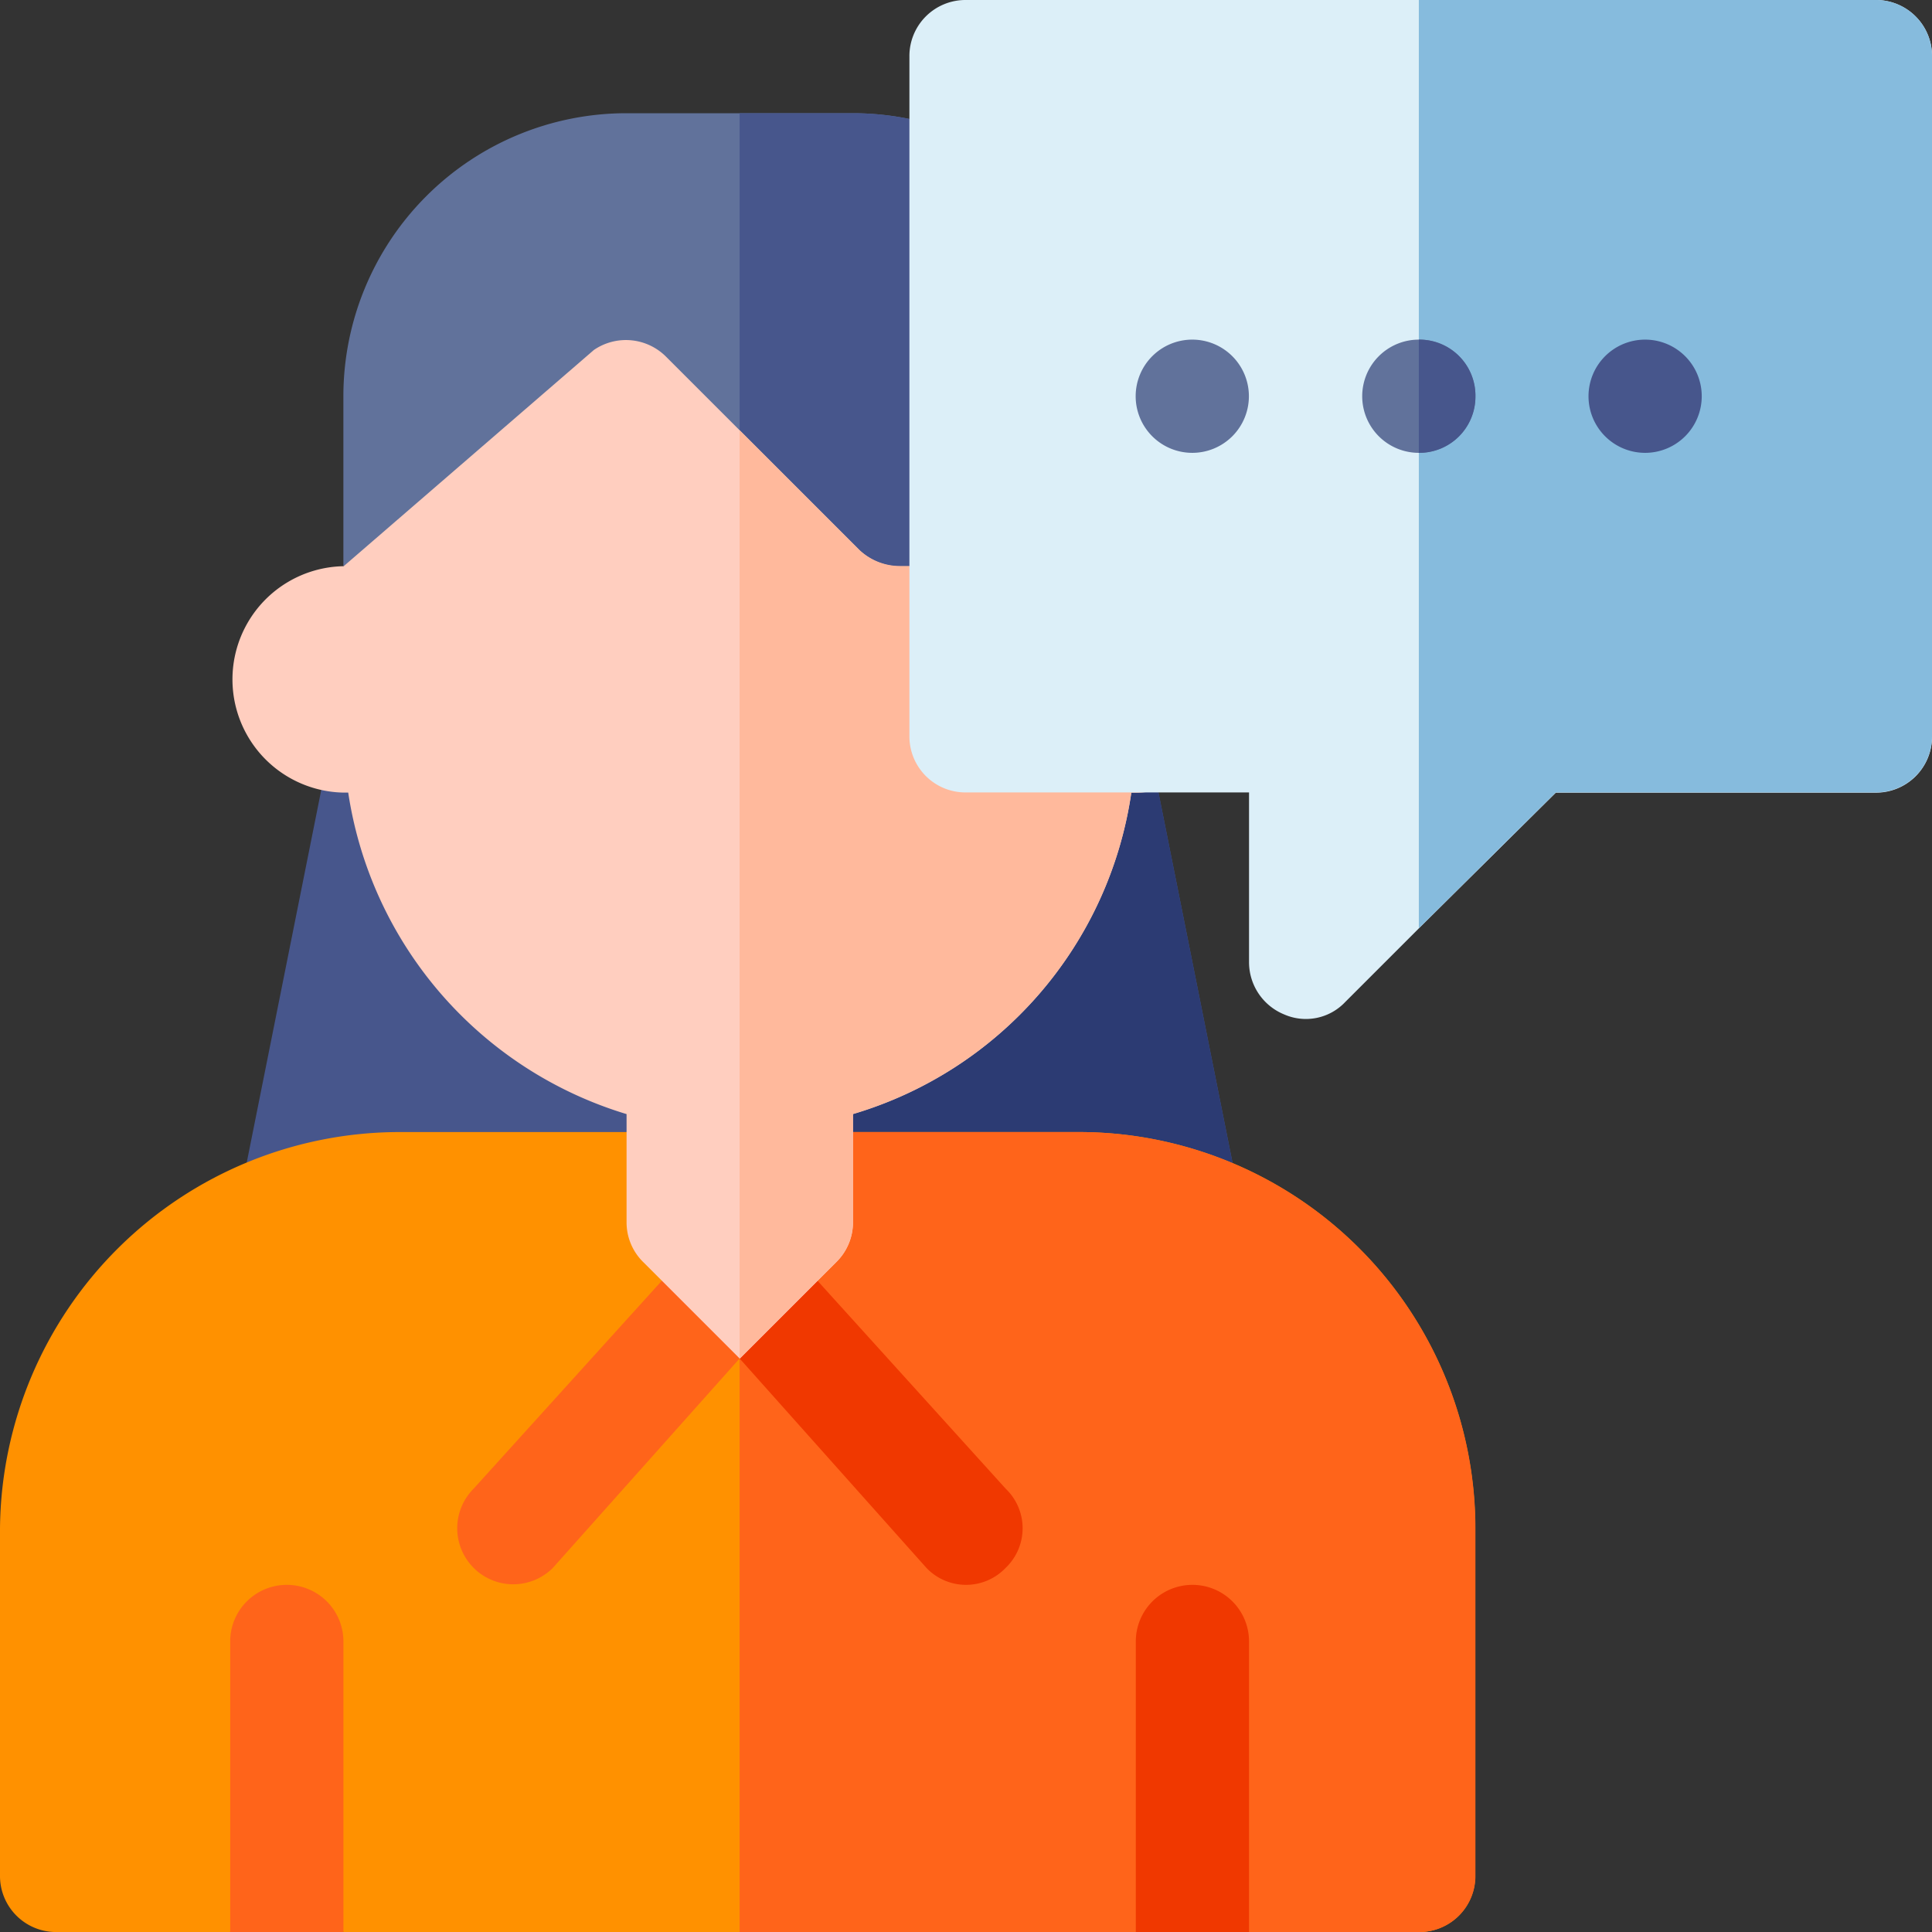
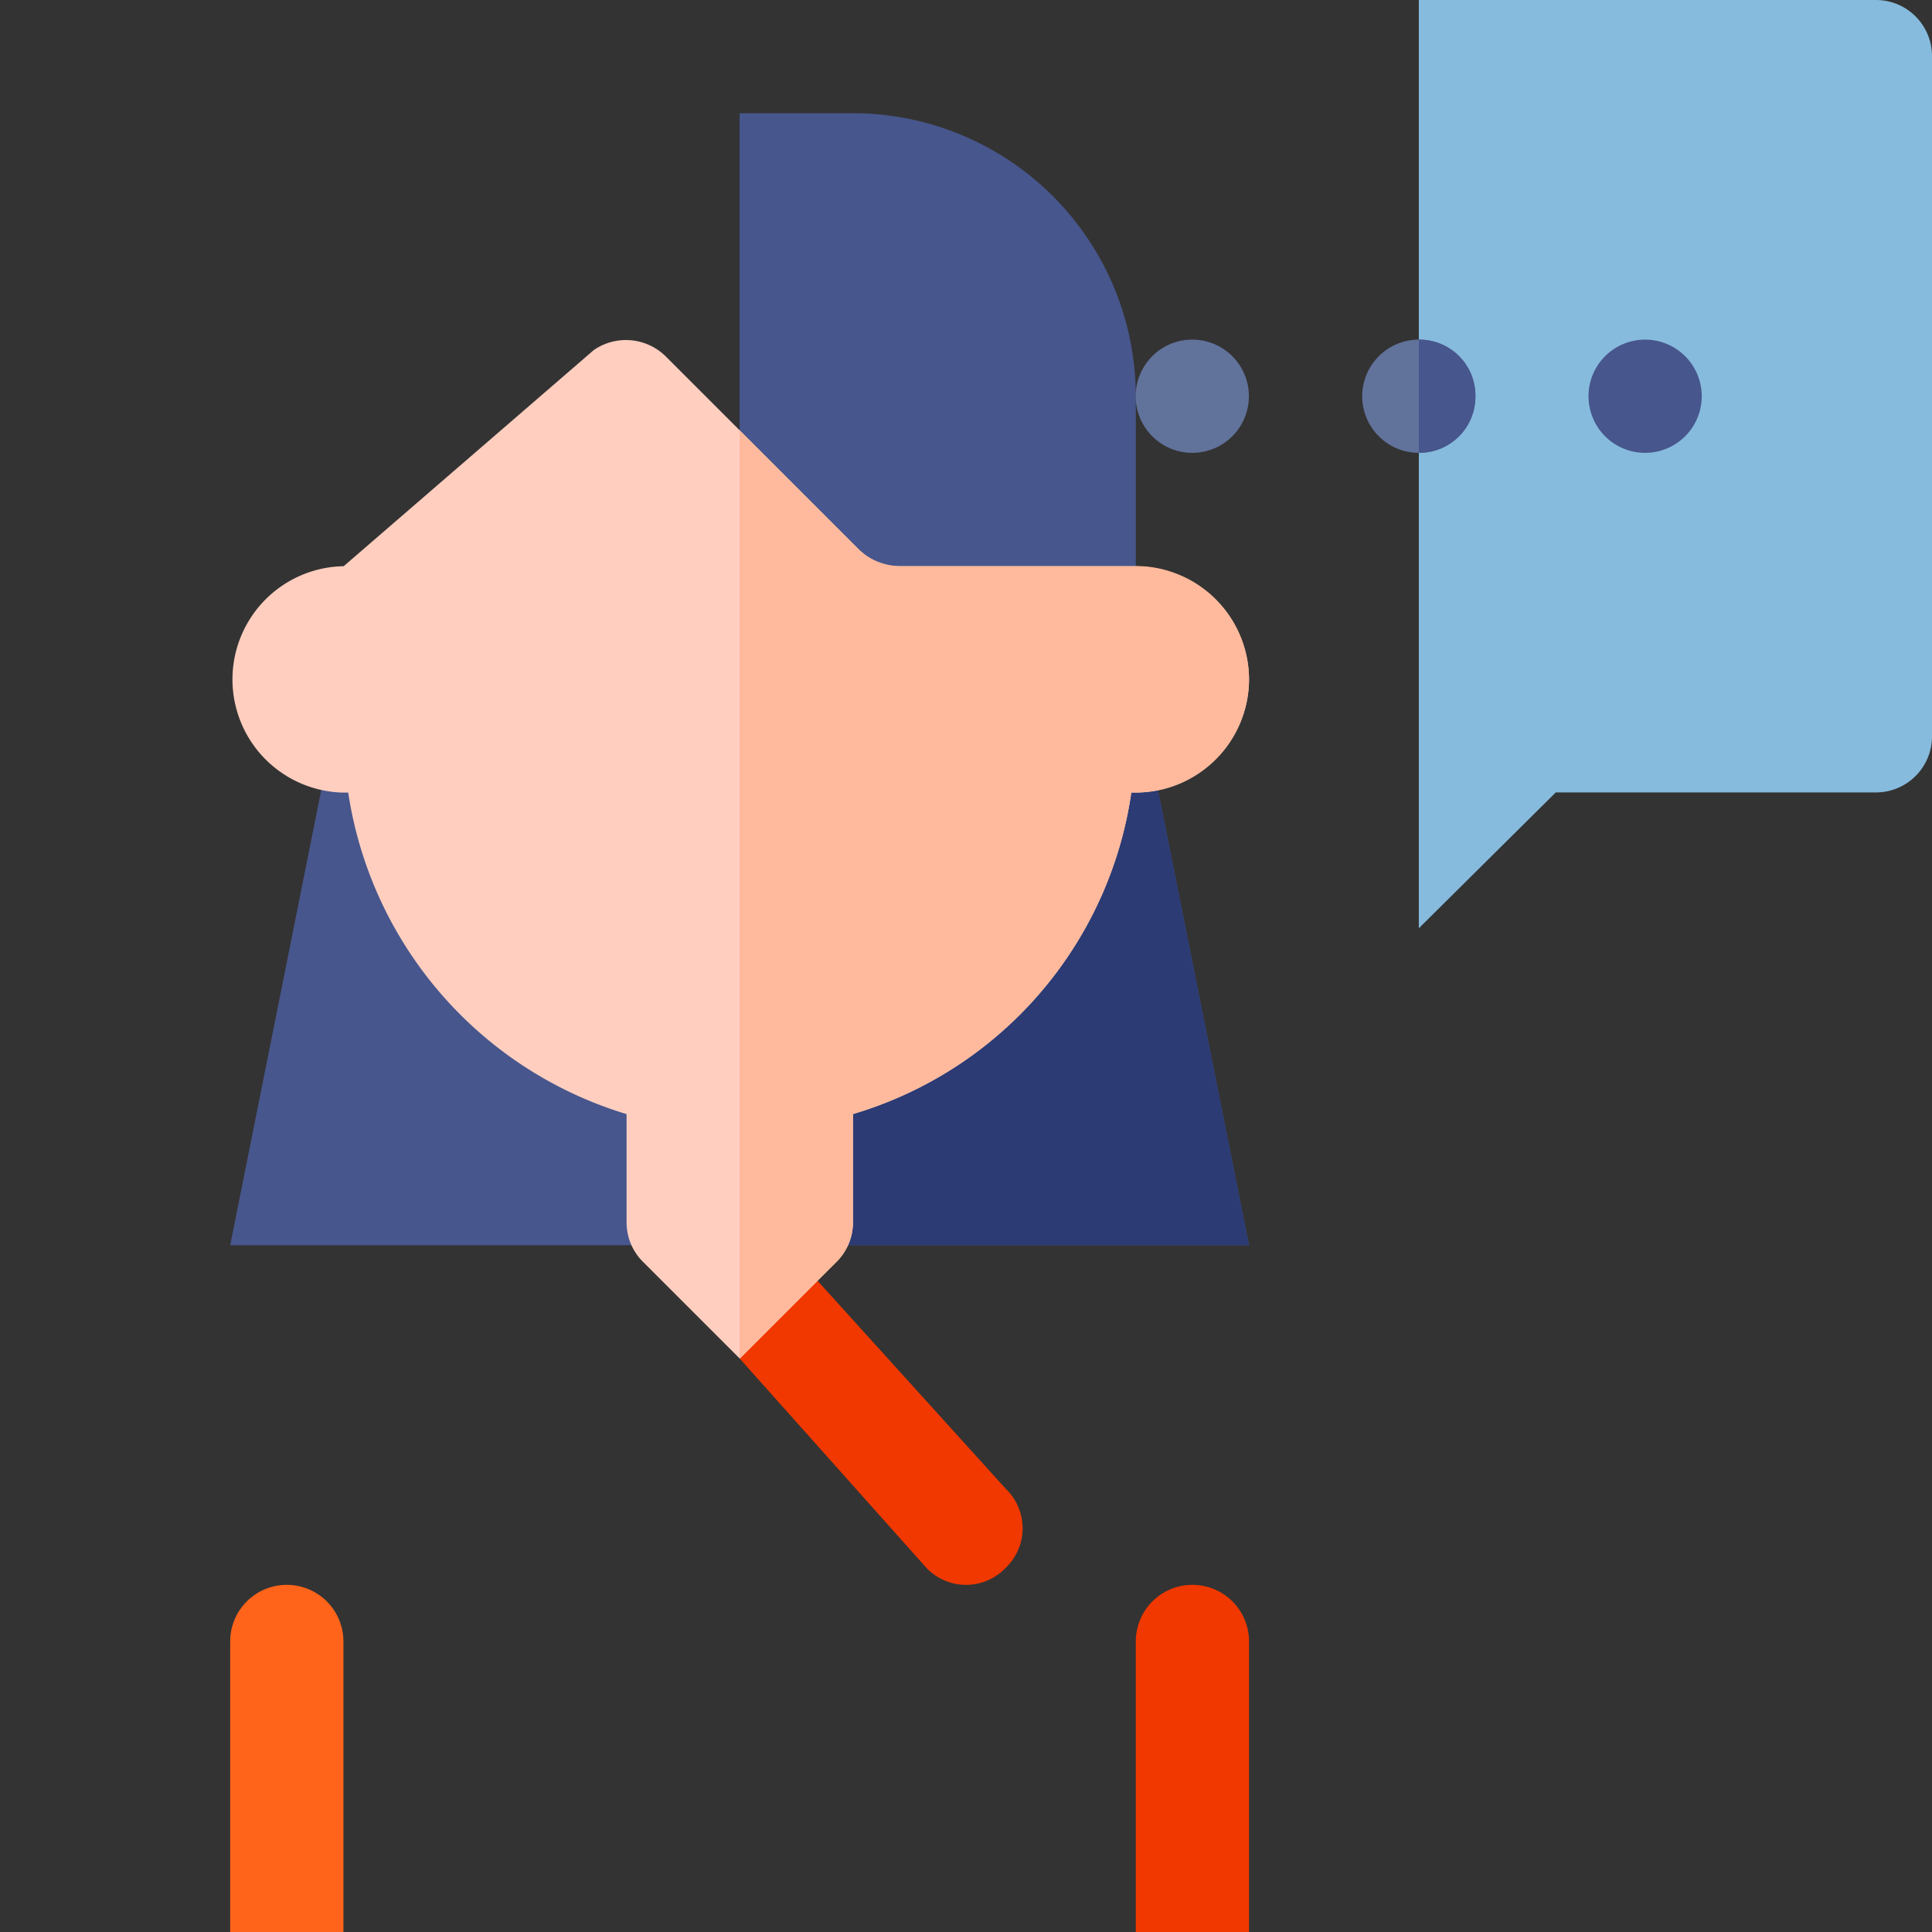
<svg xmlns="http://www.w3.org/2000/svg" id="beratung" width="55.527" height="55.527" viewBox="0 0 55.527 55.527">
  <rect x="0" y="0" width="55.527" height="55.527" fill="#333333" stroke="none" />
  <path id="Pfad_362" data-name="Pfad 362" d="M90.282,196.268H61L64.254,180H87.028Zm0,0" transform="translate(-54.384 -160.479)" fill="#47568c" />
-   <path id="Pfad_363" data-name="Pfad 363" d="M210.641,196.268H196V180h11.387Zm0,0" transform="translate(-174.743 -160.479)" fill="#2c3b73" />
-   <path id="Pfad_364" data-name="Pfad 364" d="M42.4,311.387v9.978a1.611,1.611,0,0,1-1.627,1.627H35.9l-1.627-3.254-1.627,3.254H9.869l-1.627-3.254-1.627,3.254H1.627A1.611,1.611,0,0,1,0,321.365v-9.978A11.493,11.493,0,0,1,11.5,300H31.017A11.4,11.4,0,0,1,42.4,311.387Zm0,0" transform="translate(0 -267.464)" fill="#ff9100" />
-   <path id="Pfad_365" data-name="Pfad 365" d="M217.148,311.387v9.978a1.611,1.611,0,0,1-1.627,1.627h-4.88l-1.627-3.254-1.627,3.254H196V300h9.761A11.4,11.4,0,0,1,217.148,311.387Zm0,0" transform="translate(-174.743 -267.464)" fill="#ff641a" />
-   <path id="Pfad_366" data-name="Pfad 366" d="M136.78,333.655a1.573,1.573,0,0,1-2.277,0l-5.368-6.019-5.368,6.019a1.61,1.61,0,0,1-2.277-2.277l6.507-7.19a1.572,1.572,0,0,1,2.277,0l6.507,7.19A1.572,1.572,0,0,1,136.78,333.655Zm0,0" transform="translate(-107.877 -288.593)" fill="#ff641a" />
+   <path id="Pfad_363" data-name="Pfad 363" d="M210.641,196.268H196V180h11.387m0,0" transform="translate(-174.743 -160.479)" fill="#2c3b73" />
  <path id="Pfad_367" data-name="Pfad 367" d="M203.646,333.655a1.573,1.573,0,0,1-2.277,0L196,327.636V323.7a1.526,1.526,0,0,1,1.139.488l6.507,7.19A1.573,1.573,0,0,1,203.646,333.655Zm0,0" transform="translate(-174.743 -288.593)" fill="#f03800" />
-   <path id="Pfad_368" data-name="Pfad 368" d="M113.775,38.134v8.134l-7.451,3.254L102.387,46.5l-4.165-3.221L91,43.014v-4.88A8.137,8.137,0,0,1,99.134,30h6.507A8.137,8.137,0,0,1,113.775,38.134Zm0,0" transform="translate(-81.131 -26.746)" fill="#61729b" />
  <path id="Pfad_369" data-name="Pfad 369" d="M207.387,38.134v8.134l-7.451,3.254L196,46.5V30h3.254A8.137,8.137,0,0,1,207.387,38.134Zm0,0" transform="translate(-174.743 -26.746)" fill="#47568c" />
  <path id="Pfad_370" data-name="Pfad 370" d="M90.282,99.8a3.263,3.263,0,0,1-3.254,3.254H86.9a11.34,11.34,0,0,1-8,9.24v3.091a1.6,1.6,0,0,1-.488,1.171l-2.766,2.766-2.766-2.766a1.6,1.6,0,0,1-.488-1.171v-3.091a11.433,11.433,0,0,1-8-9.24h-.13a3.254,3.254,0,0,1,0-6.507l7.19-6.214a1.629,1.629,0,0,1,2.082.2l5.564,5.564a1.705,1.705,0,0,0,1.171.455h6.767A3.263,3.263,0,0,1,90.282,99.8Zm0,0" transform="translate(-54.384 -80.274)" fill="#ffcebf" />
  <path id="Pfad_371" data-name="Pfad 371" d="M210.641,121.158a3.263,3.263,0,0,1-3.254,3.254h-.13a11.34,11.34,0,0,1-8,9.24v3.091a1.6,1.6,0,0,1-.488,1.171L196,140.679V114l3.449,3.449a1.705,1.705,0,0,0,1.171.455h6.767A3.263,3.263,0,0,1,210.641,121.158Zm0,0" transform="translate(-174.743 -101.636)" fill="#ffb99c" />
  <path id="Pfad_372" data-name="Pfad 372" d="M302.627,420A1.626,1.626,0,0,0,301,421.627v8.351h3.254v-8.351A1.626,1.626,0,0,0,302.627,420Zm0,0" transform="translate(-268.356 -374.45)" fill="#f03800" />
  <path id="Pfad_373" data-name="Pfad 373" d="M62.627,420A1.626,1.626,0,0,0,61,421.627v8.351h3.254v-8.351A1.626,1.626,0,0,0,62.627,420Zm0,0" transform="translate(-54.384 -374.45)" fill="#ff641a" />
-   <path id="Pfad_374" data-name="Pfad 374" d="M268.764,0H242.627A1.611,1.611,0,0,0,241,1.627V21.148a1.611,1.611,0,0,0,1.627,1.627h8.134v4.88a1.623,1.623,0,0,0,1.009,1.5,1.554,1.554,0,0,0,1.757-.358l2.115-2.115,3.937-3.9h9.186a1.611,1.611,0,0,0,1.627-1.627V1.627A1.611,1.611,0,0,0,268.764,0Zm0,0" transform="translate(-214.863)" fill="#dceff8" />
  <path id="Pfad_375" data-name="Pfad 375" d="M390.749,1.627V21.148a1.611,1.611,0,0,1-1.627,1.627h-9.186L376,26.679V0h13.123A1.611,1.611,0,0,1,390.749,1.627Zm0,0" transform="translate(-335.222)" fill="#86bbdd" />
  <path id="Pfad_376" data-name="Pfad 376" d="M304.226,91.627A1.627,1.627,0,1,1,302.6,90,1.627,1.627,0,0,1,304.226,91.627Zm0,0" transform="translate(-268.332 -80.239)" fill="#61729b" />
  <path id="Pfad_377" data-name="Pfad 377" d="M364.254,91.627A1.627,1.627,0,1,1,362.627,90,1.611,1.611,0,0,1,364.254,91.627Zm0,0" transform="translate(-321.849 -80.239)" fill="#61729b" />
  <g id="Gruppe_1249" data-name="Gruppe 1249" transform="translate(40.778 9.761)">
    <path id="Pfad_378" data-name="Pfad 378" d="M424.226,91.627A1.627,1.627,0,1,1,422.6,90,1.627,1.627,0,0,1,424.226,91.627Zm0,0" transform="translate(-416.095 -90)" fill="#47568c" />
    <path id="Pfad_379" data-name="Pfad 379" d="M377.627,91.627A1.611,1.611,0,0,1,376,93.254V90A1.611,1.611,0,0,1,377.627,91.627Zm0,0" transform="translate(-376 -90)" fill="#47568c" />
  </g>
</svg>